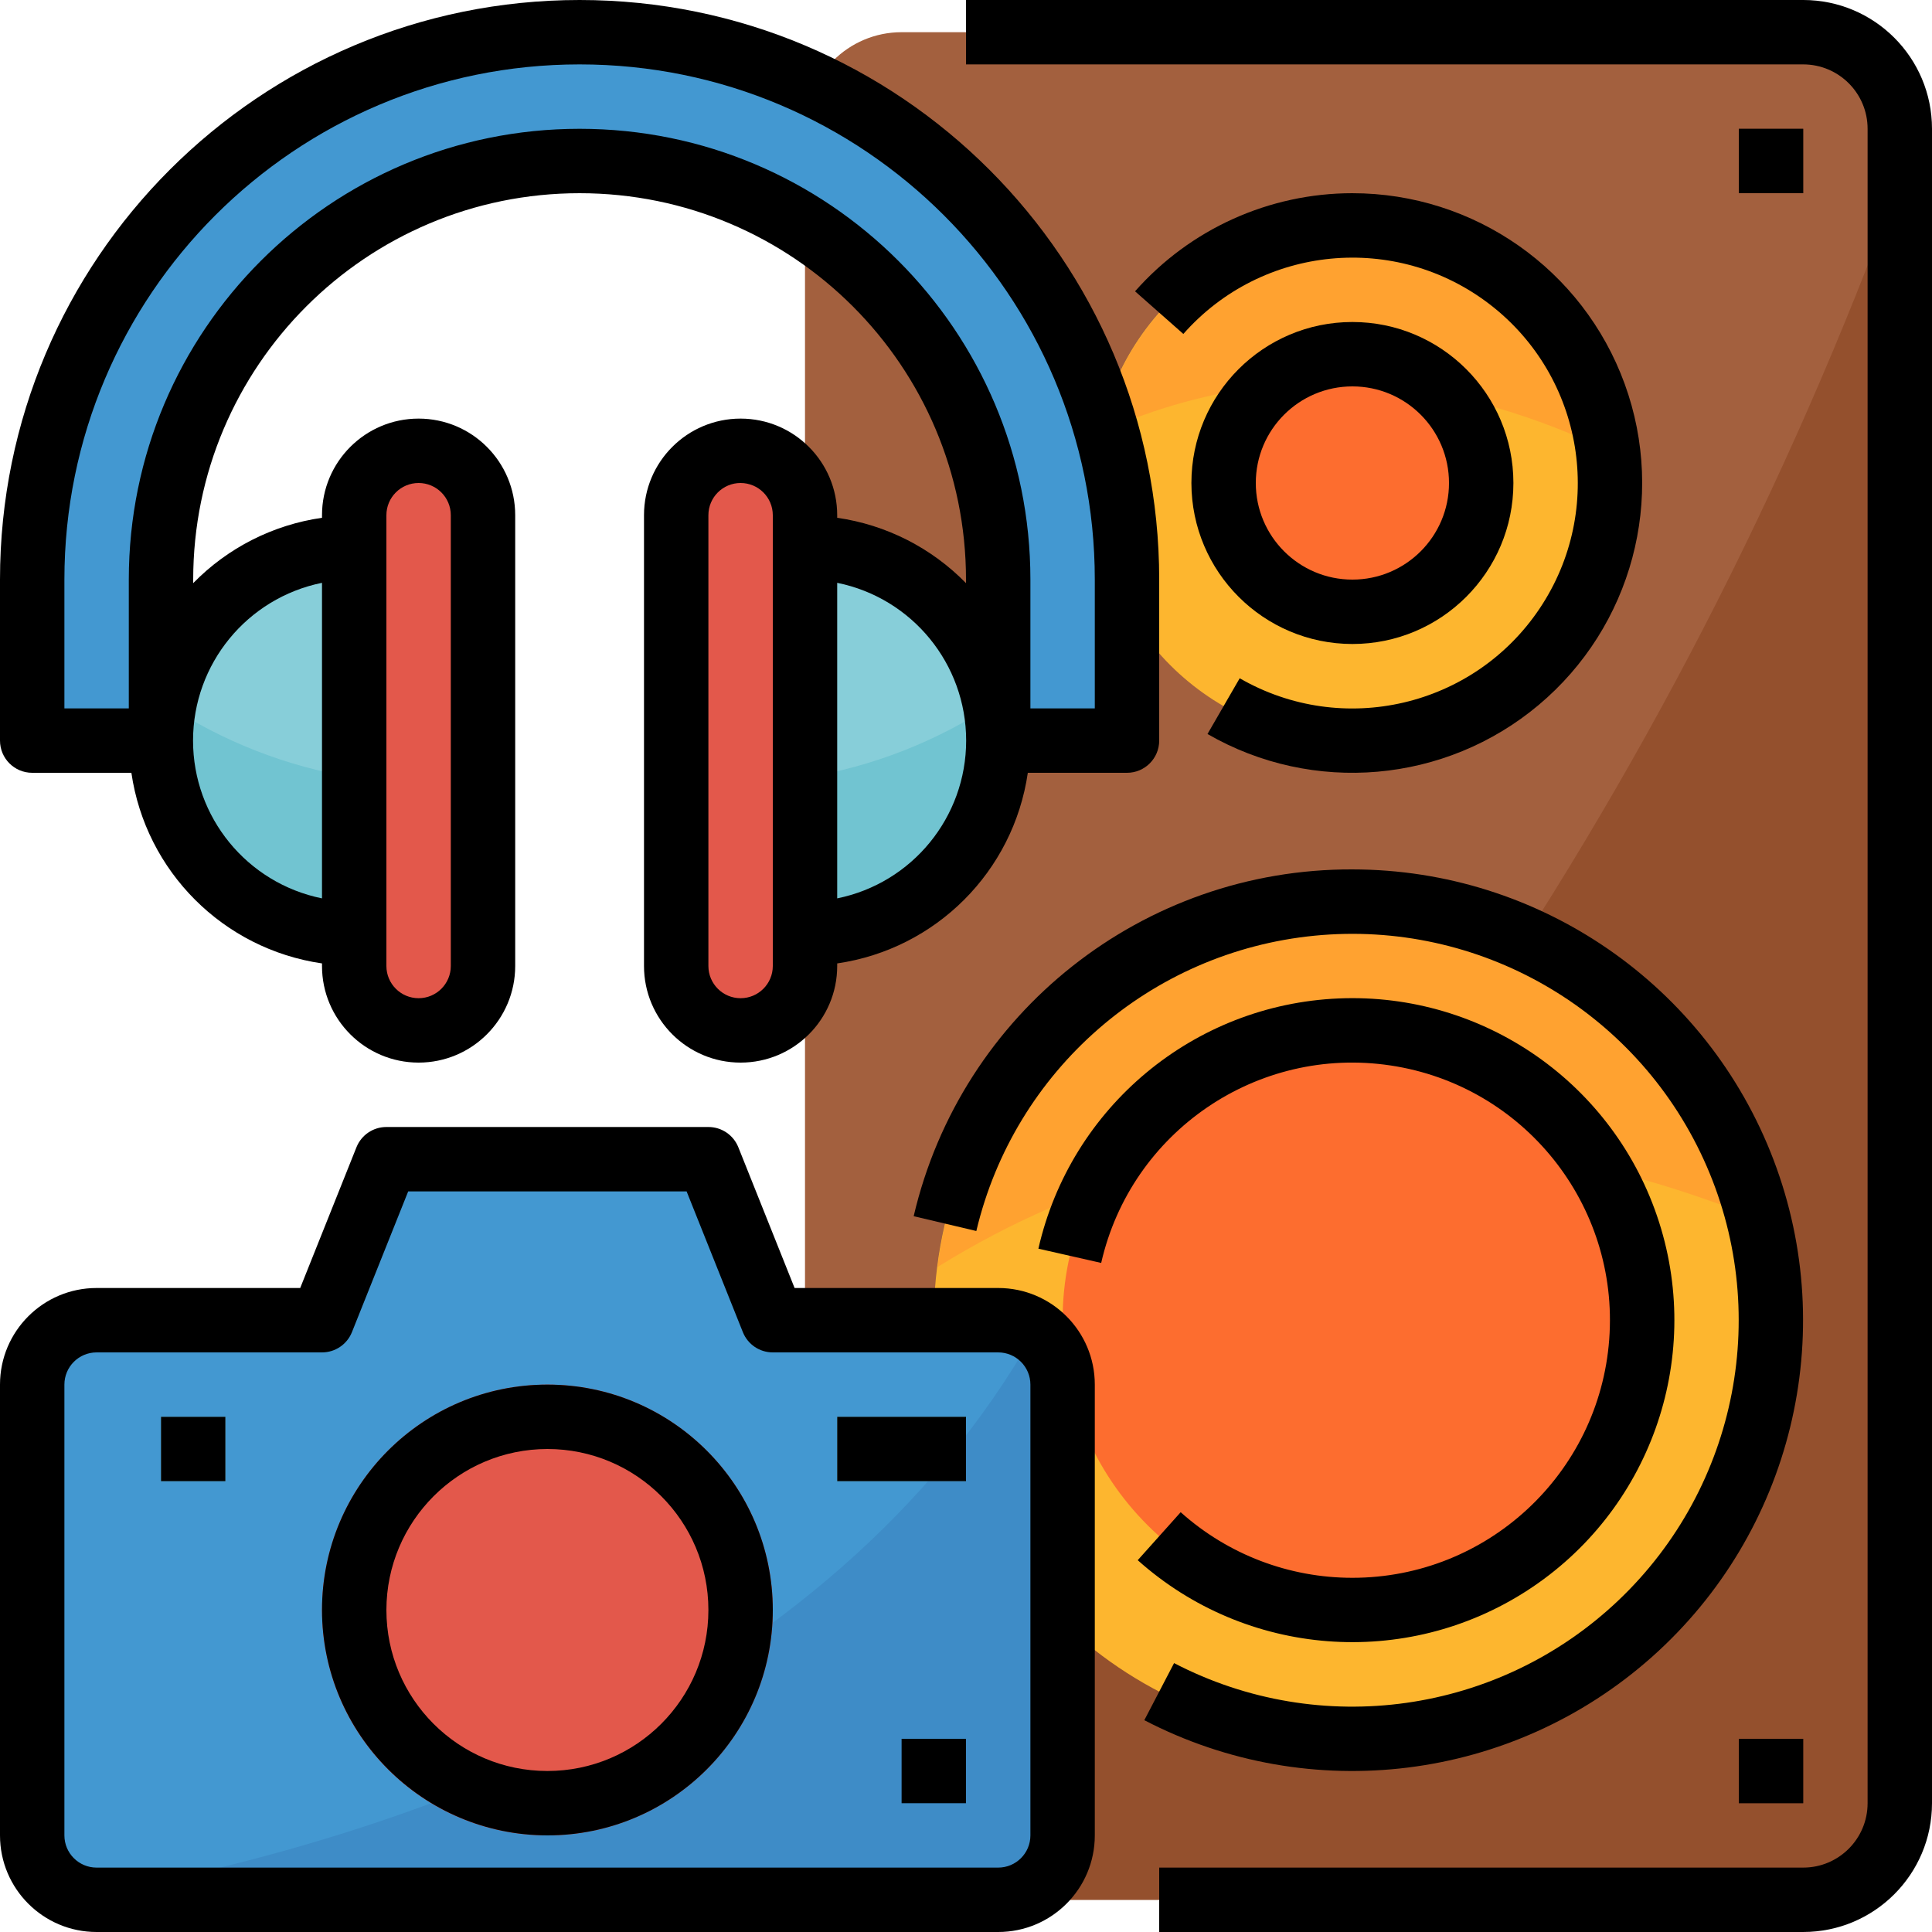
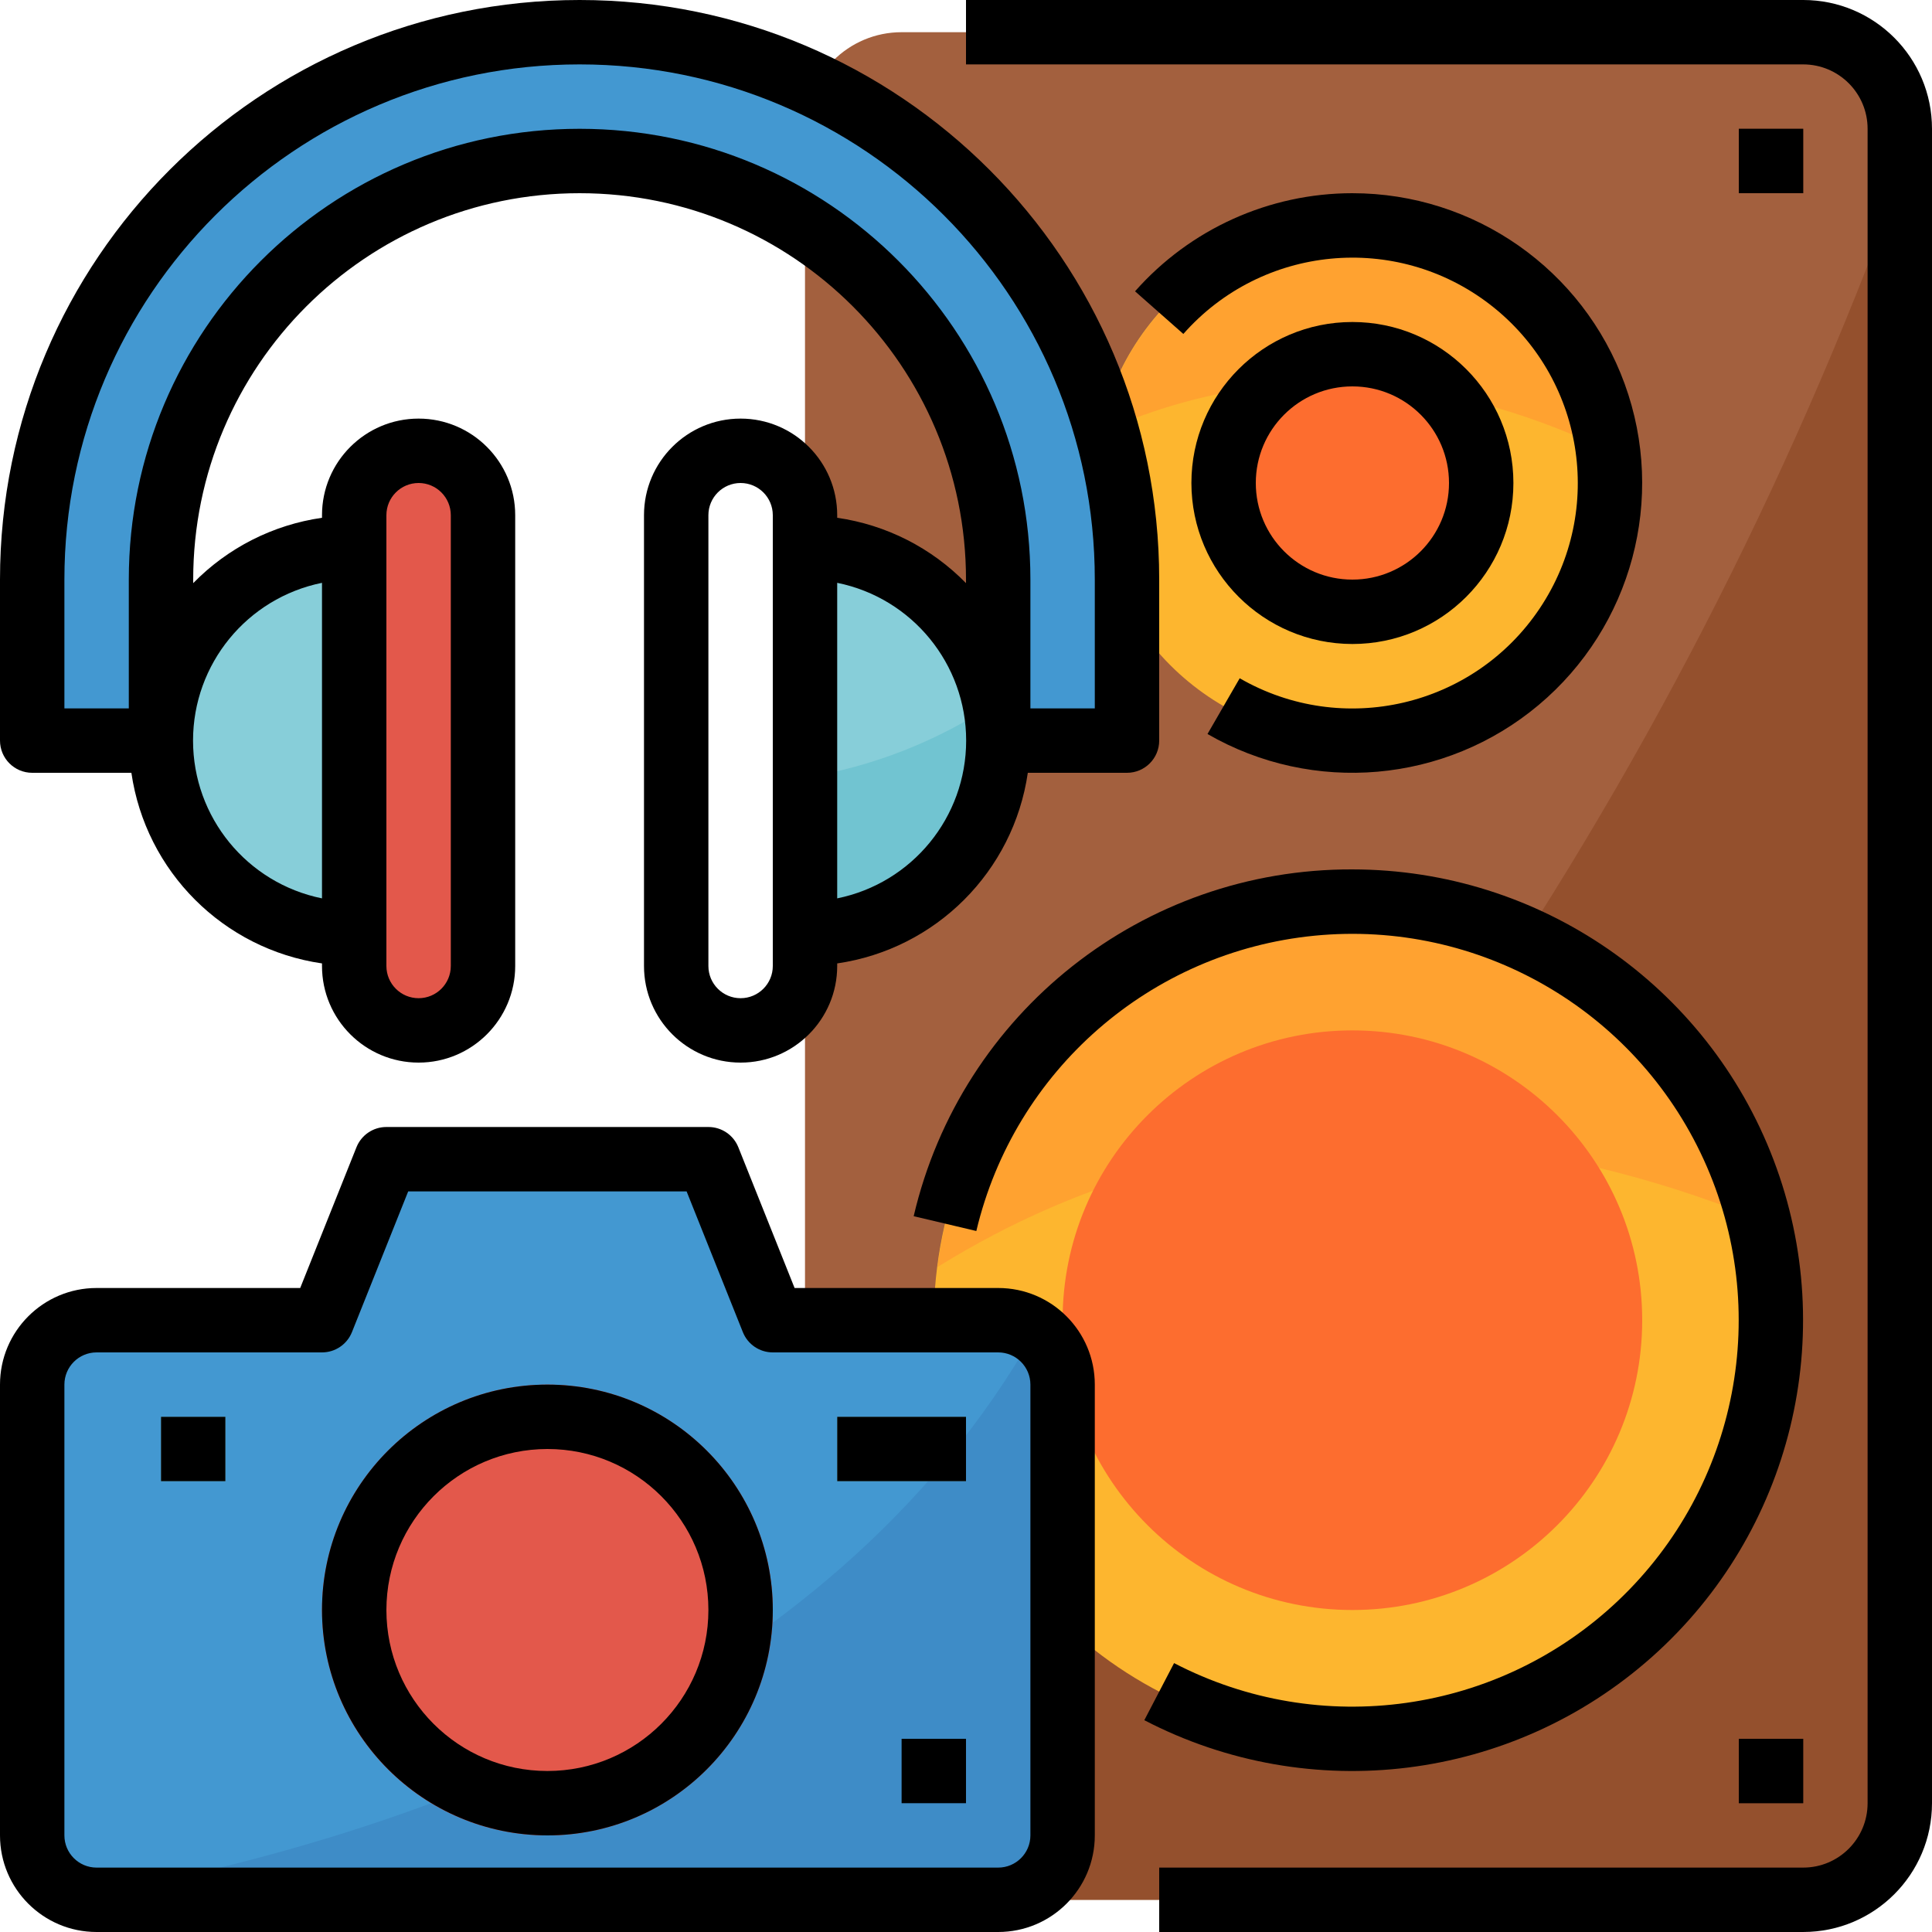
<svg xmlns="http://www.w3.org/2000/svg" width="480pt" viewBox="0 0 480 480" height="480pt">
  <path fill="#a3603e" d="m224 8h224c13.254 0 24 10.746 24 24v416c0 13.254-10.746 24-24 24h-224c-13.254 0-24-10.746-24-24v-416c0-13.254 10.746-24 24-24zm0 0" />
  <path fill="#94502d" d="m200 440.121v7.879c0 13.254 10.746 24 24 24h224c13.254 0 24-10.746 24-24v-403.199c-55.688 152.703-149.285 288.738-272 395.32zm0 0" />
  <path fill="#fdb62f" d="m400 120c0 35.348-28.652 64-64 64s-64-28.652-64-64 28.652-64 64-64 64 28.652 64 64zm0 0" />
  <path fill="#fdb62f" d="m440 328c0 57.438-46.562 104-104 104s-104-46.562-104-104 46.562-104 104-104 104 46.562 104 104zm0 0" />
  <path fill="#ffa230" d="m232.945 314.777c74.574-46.289 150.254-33.418 203.855-11.93-12.039-48.543-56.961-81.613-106.887-78.691-49.926 2.922-90.684 41.004-96.977 90.621zm0 0" />
  <path fill="#ffa230" d="m399.426 111.879c-4.062-31.031-29.969-54.574-61.246-55.656-31.277-1.082-58.75 20.613-64.949 51.289 47.137-21.305 91.746-11.984 126.195 4.367zm0 0" />
  <path fill="#fd6d2f" d="m368 120c0 17.672-14.328 32-32 32s-32-14.328-32-32 14.328-32 32-32 32 14.328 32 32zm0 0" />
  <path fill="#fd6d2f" d="m408 328c0 39.766-32.234 72-72 72s-72-32.234-72-72 32.234-72 72-72 72 32.234 72 72zm0 0" />
  <path fill="#693721" d="m432 32h16v16h-16zm0 0" />
  <path fill="#693721" d="m432 432h16v16h-16zm0 0" />
  <path fill="#4398d1" d="m192 328-16-40h-80l-16 40h-56c-8.836 0-16 7.164-16 16v112c0 8.836 7.164 16 16 16h224c8.836 0 16-7.164 16-16v-112c0-8.836-7.164-16-16-16zm0 0" />
  <path fill="#3e8cc7" d="m257.113 330.871c-51.68 91.387-160.656 126.832-237.32 140.496 1.367.398 2.781.609 4.207.633h224c8.836 0 16-7.164 16-16v-112c0-5.242-2.574-10.152-6.887-13.129zm0 0" />
  <path fill="#e3584b" d="m192 400c0 30.93-25.07 56-56 56s-56-25.07-56-56 25.07-56 56-56 56 25.07 56 56zm0 0" />
  <path fill="#87ced9" d="m40 352h16v16h-16zm0 0" />
  <path fill="#87ced9" d="m208 352h32v16h-32zm0 0" />
  <path fill="#4398d1" d="m248 184v-40c0-57.438-46.562-104-104-104s-104 46.562-104 104v40h-32v-40c0-75.109 60.891-136 136-136s136 60.891 136 136v40zm0 0" />
  <path fill="#87ced9" d="m88 136v96c-26.508 0-48-21.492-48-48s21.492-48 48-48zm0 0" />
  <path fill="#e3584b" d="m104 112c8.836 0 16 7.164 16 16v112c0 8.836-7.164 16-16 16s-16-7.164-16-16v-112c0-8.836 7.164-16 16-16zm0 0" />
-   <path fill="#e3584b" d="m184 112c8.836 0 16 7.164 16 16v112c0 8.836-7.164 16-16 16s-16-7.164-16-16v-112c0-8.836 7.164-16 16-16zm0 0" />
-   <path fill="#71c4d1" d="m40 184c0 26.508 21.492 48 48 48v-38.801c-16.832-2.742-32.883-9.039-47.09-18.473-.598 3.055-.906 6.16-.91 9.273zm0 0" />
  <path fill="#87ced9" d="m200 232v-96c26.508 0 48 21.492 48 48s-21.492 48-48 48zm0 0" />
  <path fill="#71c4d1" d="m248 184c0 26.508-21.492 48-48 48v-38.801c16.832-2.742 32.883-9.039 47.09-18.473.598 3.055.906 6.16.91 9.273zm0 0" />
  <path d="m448 0h-208v16h208c8.836 0 16 7.164 16 16v416c0 8.836-7.164 16-16 16h-160v16h160c17.672 0 32-14.328 32-32v-416c0-17.672-14.328-32-32-32zm0 0" />
  <path d="m336 48c-20.664.008-40.328 8.883-54 24.375l12 10.594c19.504-22.113 52.812-25.312 76.172-7.32 23.355 17.996 28.762 51.02 12.359 75.52s-48.996 32.086-74.531 17.344l-8 13.848c26.215 15.129 59.09 12.25 82.273-7.207 23.184-19.457 31.727-51.332 21.375-79.773-10.352-28.441-37.383-47.375-67.648-47.379zm0 0" />
  <path d="m336 160c22.09 0 40-17.91 40-40s-17.91-40-40-40-40 17.91-40 40c.027 22.082 17.918 39.973 40 40zm0-64c13.254 0 24 10.746 24 24s-10.746 24-24 24-24-10.746-24-24 10.746-24 24-24zm0 0" />
  <path d="m336 216c-51.969-.18-97.176 35.555-109 86.16l15.566 3.68c9.469-39.883 43.215-69.352 84.008-73.367 40.793-4.012 79.633 18.32 96.691 55.59 17.059 37.273 8.566 81.266-21.137 109.512-29.699 28.25-74.062 34.523-110.434 15.617l-7.391 14.184c41.234 21.438 91.426 15.176 126.137-15.73 34.711-30.906 46.727-80.035 30.199-123.473s-58.164-72.156-104.641-72.172zm0 0" />
-   <path d="m336 392c-15.742.012-30.938-5.793-42.664-16.297l-10.672 11.922c26.895 24.047 66.555 27.117 96.828 7.5 30.277-19.617 43.676-57.074 32.715-91.441-10.961-34.371-43.57-57.156-79.613-55.625s-66.602 26.996-74.609 62.172l15.602 3.539c7.445-32.652 38.805-54.043 71.922-49.055 33.117 4.984 56.789 34.656 54.297 68.051-2.496 33.398-30.316 59.227-63.805 59.234zm0 0" />
  <path d="m432 32h16v16h-16zm0 0" />
  <path d="m224 432h16v16h-16zm0 0" />
-   <path d="m432 432h16v16h-16zm0 0" />
+   <path d="m432 432h16v16h-16m0 0" />
  <path d="m24 480h224c13.254 0 24-10.746 24-24v-112c0-13.254-10.746-24-24-24h-50.586l-13.98-34.977c-1.219-3.035-4.16-5.027-7.434-5.023h-80c-3.273-.004-6.215 1.988-7.434 5.023l-13.98 34.977h-50.586c-13.254 0-24 10.746-24 24v112c0 13.254 10.746 24 24 24zm-8-136c0-4.418 3.582-8 8-8h56c3.273.004 6.215-1.988 7.434-5.023l13.98-34.977h69.172l13.98 34.977c1.219 3.035 4.16 5.027 7.434 5.023h56c4.418 0 8 3.582 8 8v112c0 4.418-3.582 8-8 8h-224c-4.418 0-8-3.582-8-8zm0 0" />
  <path d="m136 456c30.93 0 56-25.07 56-56s-25.07-56-56-56-56 25.07-56 56c.035 30.914 25.086 55.965 56 56zm0-96c22.09 0 40 17.91 40 40s-17.91 40-40 40-40-17.91-40-40c.027-22.082 17.918-39.973 40-40zm0 0" />
  <path d="m40 352h16v16h-16zm0 0" />
  <path d="m208 352h32v16h-32zm0 0" />
  <path d="m8 192h24.641c3.566 24.527 22.832 43.793 47.359 47.359v.641c0 13.254 10.746 24 24 24s24-10.746 24-24v-112c0-13.254-10.746-24-24-24s-24 10.746-24 24v.641c-12.164 1.746-23.41 7.453-32 16.238v-.879c0-53.02 42.98-96 96-96s96 42.98 96 96v.879c-8.59-8.785-19.836-14.492-32-16.238v-.641c0-13.254-10.746-24-24-24s-24 10.746-24 24v112c0 13.254 10.746 24 24 24s24-10.746 24-24v-.641c24.527-3.566 43.793-22.832 47.359-47.359h24.641c4.418 0 8-3.582 8-8v-40c0-79.527-64.473-144-144-144s-144 64.473-144 144v40c0 4.418 3.582 8 8 8zm88 40v-104c0-4.418 3.582-8 8-8s8 3.582 8 8v112c0 4.418-3.582 8-8 8s-8-3.582-8-8zm96-96v104c0 4.418-3.582 8-8 8s-8-3.582-8-8v-112c0-4.418 3.582-8 8-8s8 3.582 8 8zm16 87.199v-78.398c18.645 3.785 32.039 20.176 32.039 39.199s-13.395 35.414-32.039 39.199zm-128-78.398v78.398c-18.645-3.785-32.039-20.176-32.039-39.199s13.395-35.414 32.039-39.199zm-64-.801c0-70.691 57.309-128 128-128s128 57.309 128 128v32h-16v-32c0-61.855-50.145-112-112-112s-112 50.145-112 112v32h-16zm0 0" />
</svg>